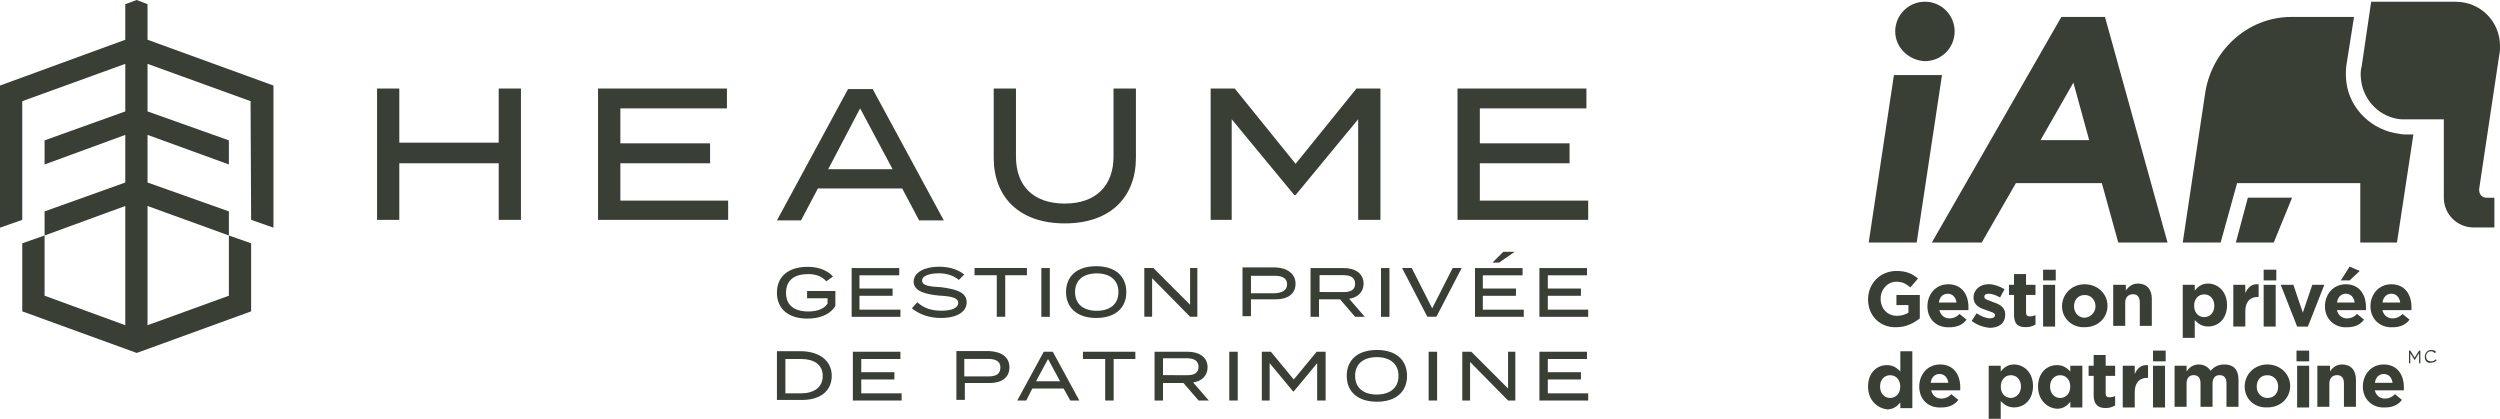
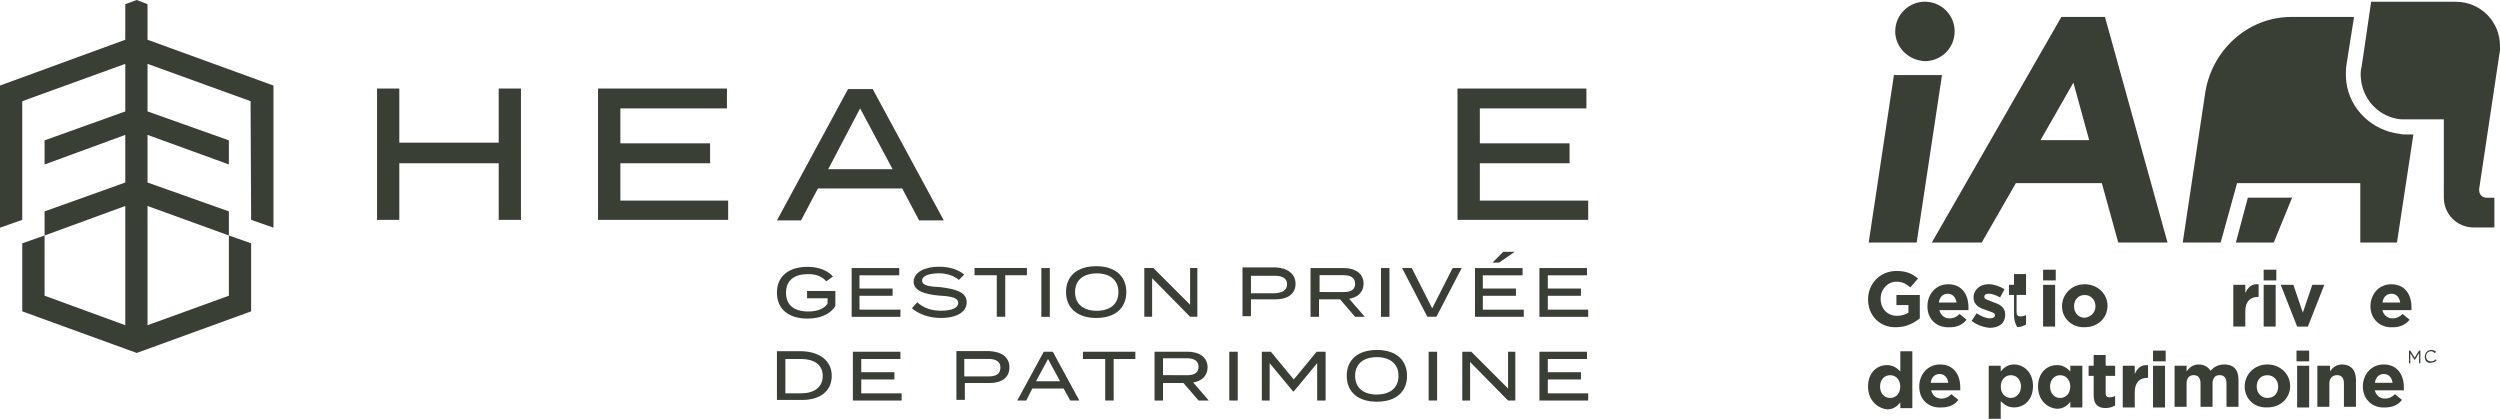
<svg xmlns="http://www.w3.org/2000/svg" version="1.1" id="Calque_1" x="0px" y="0px" viewBox="0 0 351.61 58.91" style="enable-background:new 0 0 351.61 58.91;" xml:space="preserve">
  <style type="text/css">
	.st0{fill:#393F35;}
</style>
  <g>
    <g>
      <g>
        <g>
          <path class="st0" d="M117.49,43.03c-0.59,1.02-1.95,1.78-3.9,1.78c-2.71,0-4.32-1.36-4.32-3.64c0-2.29,1.61-3.64,4.32-3.64      c1.69,0,2.88,0.59,3.56,1.36l-0.93,0.68c-0.59-0.68-1.44-1.02-2.54-1.02c-1.95,0-3.13,0.85-3.13,2.63s1.19,2.63,3.13,2.63      c1.19,0,2.2-0.34,2.71-1.1v-0.76h-2.88v-1.02h3.98V43.03z" />
          <path class="st0" d="M126.64,43.54v1.02h-6.86v-6.86h6.69v1.02h-5.59v1.86h4.66v1.02h-4.66v1.95H126.64z" />
          <path class="st0" d="M135.96,42.52c0,1.27-1.27,2.2-3.64,2.2c-1.61,0-3.05-0.51-4.07-1.36l0.76-0.85      c0.93,0.85,2.03,1.19,3.39,1.19c1.52,0,2.37-0.42,2.37-1.1s-0.85-0.93-2.63-1.02c-1.86-0.17-3.64-0.59-3.64-1.95      s1.61-2.12,3.56-2.12c1.52,0,2.71,0.42,3.56,1.1l-0.76,0.76c-0.68-0.59-1.69-0.93-2.8-0.93c-1.1,0-2.37,0.25-2.37,1.02      c0,0.76,1.19,0.85,2.63,0.93C134.43,40.66,135.96,41.08,135.96,42.52z" />
          <path class="st0" d="M144.51,38.71h-3.13v5.84h-1.19v-5.84h-3.13v-1.02h7.37v1.02H144.51z" />
          <path class="st0" d="M146.46,44.56v-6.86h1.19v6.86H146.46z" />
          <path class="st0" d="M149.93,41.08c0-2.29,1.61-3.64,4.24-3.64c2.63,0,4.24,1.36,4.24,3.64c0,2.29-1.61,3.64-4.24,3.64      C151.63,44.73,149.93,43.37,149.93,41.08z M157.3,41.08c0-1.69-1.19-2.63-3.05-2.63c-1.86,0-3.05,0.93-3.05,2.63      s1.19,2.63,3.05,2.63C156.12,43.71,157.3,42.78,157.3,41.08z" />
          <path class="st0" d="M168.4,37.69v6.86h-1.02l-5.34-5.42v5.42h-1.1v-6.86h1.27l5.17,5.17v-5.17H168.4z" />
          <path class="st0" d="M182.21,39.9c0,1.44-1.1,2.2-2.8,2.2h-3.47v2.37h-1.19v-6.86h4.66C181.1,37.69,182.21,38.54,182.21,39.9z       M181.02,39.98c0-0.85-0.68-1.19-1.69-1.19h-3.39v2.46h3.39C180.34,41.17,181.02,40.83,181.02,39.98z" />
          <path class="st0" d="M190.59,44.56l-2.12-2.46h-2.96v2.46h-1.19v-6.86h4.66c1.61,0,2.8,0.76,2.8,2.2c0,1.19-0.85,1.95-2.03,2.12      l2.2,2.54H190.59z M188.98,41.08c1.02,0,1.61-0.34,1.61-1.19s-0.68-1.19-1.61-1.19h-3.39v2.37      C185.59,41.08,188.98,41.08,188.98,41.08z" />
          <path class="st0" d="M194.23,44.56v-6.86h1.19v6.86H194.23z" />
          <path class="st0" d="M198.55,37.69l2.88,5.68l2.88-5.68h1.27l-3.56,6.86h-1.27l-3.56-6.86H198.55z" />
          <path class="st0" d="M223.37,43.54v1.02h-6.86v-6.86h6.69v1.02h-5.51v1.86h4.66v1.02h-4.66v1.95H223.37z" />
          <path class="st0" d="M116.98,52.86c0,2.12-1.61,3.39-4.15,3.39h-3.56v-6.86h3.47C115.29,49.47,116.98,50.74,116.98,52.86z       M115.71,52.86c0-1.61-1.27-2.37-3.05-2.37h-2.2v4.83h2.2C114.52,55.31,115.71,54.47,115.71,52.86z" />
          <path class="st0" d="M126.81,55.31v1.02h-6.86v-6.86h6.69v1.02h-5.51v1.86h4.66v1.02h-4.66v1.95H126.81z" />
          <path class="st0" d="M141.97,51.67c0,1.44-1.1,2.2-2.8,2.2h-3.47v2.37h-1.19v-6.86h4.66C140.87,49.47,141.97,50.23,141.97,51.67      z M140.7,51.67c0-0.85-0.68-1.19-1.69-1.19h-3.39v2.46h3.39C140.11,52.94,140.7,52.6,140.7,51.67z" />
          <path class="st0" d="M149.59,54.64h-4.4l-0.85,1.69h-1.27l3.73-6.86h1.27l3.73,6.86h-1.27L149.59,54.64z M149.09,53.62      l-1.69-3.13l-1.69,3.13H149.09z" />
          <path class="st0" d="M159.76,50.49h-3.13v5.84h-1.19v-5.84h-3.13v-1.02h7.37v1.02H159.76z" />
          <path class="st0" d="M168.57,56.33l-2.12-2.46h-2.88v2.46h-1.19v-6.86h4.66c1.61,0,2.8,0.76,2.8,2.2c0,1.19-0.85,1.95-2.03,2.12      l2.2,2.54H168.57z M166.96,52.77c1.02,0,1.61-0.34,1.61-1.19s-0.68-1.19-1.61-1.19h-3.39v2.37      C163.57,52.77,166.96,52.77,166.96,52.77z" />
          <path class="st0" d="M172.89,56.33v-6.86h1.19v6.86H172.89z" />
          <path class="st0" d="M186.44,49.47v6.86h-1.19v-5.25l-3.3,3.98h-0.08l-3.3-3.98v5.25h-1.1v-6.86h1.27l3.22,3.9l3.22-3.9H186.44z      " />
          <path class="st0" d="M189.41,52.86c0-2.29,1.61-3.64,4.24-3.64c2.63,0,4.24,1.36,4.24,3.64s-1.61,3.64-4.24,3.64      C191.02,56.5,189.41,55.14,189.41,52.86z M196.69,52.86c0-1.69-1.19-2.63-3.05-2.63s-3.05,0.93-3.05,2.63s1.19,2.63,3.05,2.63      C195.51,55.48,196.69,54.55,196.69,52.86z" />
          <path class="st0" d="M200.93,56.33v-6.86h1.19v6.86H200.93z" />
          <path class="st0" d="M213.12,49.47v6.86h-1.02l-5.34-5.42v5.42h-1.1v-6.86h1.27l5.17,5.17v-5.17H213.12z" />
          <path class="st0" d="M223.37,55.31v1.02h-6.86v-6.86h6.69v1.02h-5.51v1.86h4.66v1.02h-4.66v1.95H223.37z" />
          <g>
            <path class="st0" d="M214.31,43.54v1.02h-6.86v-6.86h6.69v1.02h-5.59v1.86h4.66v1.02h-4.66v1.95H214.31z M210.84,36.93h-0.93       l1.52-1.52h1.61L210.84,36.93z" />
          </g>
        </g>
        <g>
          <g>
            <g>
              <g>
                <path class="st0" d="M73.27,12.45v18.47h-3.13v-7.96H56.16v7.96h-3.13V12.45h3.13v7.62h13.98v-7.62         C70.14,12.45,73.27,12.45,73.27,12.45z" />
                <path class="st0" d="M102.41,28.12v2.8h-18.3V12.45h18.13v2.8H87.25v4.91h12.62v2.8H87.25v5.25h15.16V28.12z" />
                <path class="st0" d="M126.89,26.51h-11.86L112.66,31h-3.39l10-18.47h3.47l10,18.47h-3.47L126.89,26.51z M125.54,23.8         l-4.57-8.56l-4.49,8.56H125.54z" />
-                 <path class="st0" d="M159.76,12.45v9.74c0,5.42-3.47,9.23-10,9.23s-10-3.81-10-9.23v-9.74h3.13v9.57         c0,4.15,2.46,6.61,6.86,6.61c4.4,0,6.86-2.54,6.86-6.61v-9.57H159.76z" />
-                 <path class="st0" d="M194.15,12.45v18.47h-3.13V16.77l-8.81,10.67h-0.17l-8.81-10.67v14.15h-2.96V12.45h3.39l8.56,10.59         l8.56-10.59C190.76,12.45,194.15,12.45,194.15,12.45z" />
                <path class="st0" d="M223.37,28.12v2.8h-18.38V12.45h18.13v2.8h-14.99v4.91h12.62v2.8h-12.62v5.25h15.25V28.12z" />
              </g>
            </g>
          </g>
          <polygon class="st0" points="20.75,5.59 20.75,0.59 19.23,0 17.62,0.59 17.62,5.59 0,12.03 0,32.02 3.13,30.92 3.13,14.23       17.62,8.98 17.62,15.67 6.27,19.74 6.27,23.13 17.62,18.97 17.62,25.67 6.27,29.73 6.27,33.12 17.62,28.97 17.62,45.74       6.27,41.59 6.27,33.12 3.13,34.22 3.13,43.79 19.23,49.64 35.32,43.79 35.32,34.22 32.19,33.12 32.19,41.59 20.75,45.74       20.75,28.97 32.19,33.12 32.19,29.73 20.75,25.67 20.75,18.97 32.19,23.13 32.19,19.74 20.75,15.67 20.75,8.98 35.24,14.23       35.32,30.92 38.46,32.02 38.46,12.03     " />
        </g>
      </g>
      <g>
        <g>
          <g>
            <g>
              <polygon class="st0" points="266.37,10.56 273.13,10.56 269.57,34.11 262.82,34.11       " />
              <path class="st0" d="M266.55,4.42c0-2.31,1.87-4.18,4.18-4.18s4.18,1.87,4.18,4.18s-1.87,4.18-4.18,4.18        C268.42,8.51,266.55,6.65,266.55,4.42z" />
              <path class="st0" d="M297.92,34.11h6.93l-8.8-31.73h-6.13L271.7,34.11h7.02l4.8-8.35h12.09L297.92,34.11z M286.99,19.71        l4.62-8.09l2.22,8.09H286.99z" />
              <path class="st0" d="M345.39,0.25c3.47,0,6.22,2.76,6.22,6.22c0,0.44,0,0.8-0.09,1.16l-2.84,18.93c0,0.09,0,0.09,0,0.18        c0,0.62,0.44,1.07,1.07,1.07h1.07v4.18h-2.93c-2.31,0-4.18-1.87-4.18-4.18V16.78h-5.33c-0.27,0-0.44,0-0.71,0        c-2.93-0.27-5.24-2.58-5.6-5.51c-0.09-0.71-0.09-1.33,0.09-1.96l1.33-9.07H345.39z" />
              <path class="st0" d="M331.08,2.38h-8.8c-6.22,0-11.38,4.8-12.18,11.02l-3.11,20.71h5.33l2.31-8.35h17.33v8.35h5.16l2.31-15.2        h-0.98c-0.36,0-0.62,0-0.98-0.09c-3.82-0.44-7.02-3.47-7.47-7.29c-0.09-0.8-0.09-1.6,0-2.31L331.08,2.38" />
              <g>
                <polygon class="st0" points="314.46,34.11 319.79,34.11 322.37,27.8 316.15,27.8        " />
              </g>
            </g>
          </g>
          <g>
            <path class="st0" d="M262.73,42.11L262.73,42.11c0-2.22,1.69-4,4-4c1.33,0,2.22,0.36,3.02,1.07l-1.07,1.24       c-0.62-0.53-1.16-0.8-1.96-0.8c-1.24,0-2.22,1.07-2.22,2.4l0,0c0,1.42,0.98,2.4,2.31,2.4c0.62,0,1.16-0.18,1.6-0.44v-1.07       h-1.69v-1.42h3.29v3.29c-0.8,0.62-1.87,1.24-3.29,1.24C264.42,46.11,262.73,44.42,262.73,42.11z" />
            <path class="st0" d="M271.08,43.09L271.08,43.09c0-1.69,1.16-3.11,2.93-3.11c1.96,0,2.84,1.51,2.84,3.2c0,0.09,0,0.27,0,0.44       h-4.09c0.18,0.71,0.71,1.16,1.42,1.16c0.53,0,0.98-0.18,1.42-0.62l0.98,0.8c-0.53,0.71-1.33,1.07-2.4,1.07       C272.33,46.11,271.08,44.86,271.08,43.09z M275.17,42.55c-0.09-0.71-0.53-1.24-1.24-1.24s-1.16,0.53-1.24,1.24H275.17z" />
            <path class="st0" d="M277.3,45.13l0.71-1.07c0.62,0.44,1.33,0.71,1.87,0.71c0.44,0,0.71-0.18,0.71-0.44l0,0       c0-0.36-0.53-0.44-1.24-0.71c-0.8-0.27-1.78-0.62-1.78-1.78l0,0c0-1.16,0.98-1.87,2.13-1.87c0.71,0,1.51,0.27,2.22,0.71       l-0.62,1.16c-0.62-0.36-1.16-0.53-1.6-0.53s-0.62,0.18-0.62,0.44l0,0c0,0.36,0.53,0.44,1.16,0.71c0.8,0.27,1.78,0.62,1.78,1.78       l0,0c0,1.33-0.98,1.87-2.22,1.87C278.99,46.02,278.1,45.75,277.3,45.13z" />
-             <path class="st0" d="M283.26,44.24v-2.76h-0.71v-1.42h0.71v-1.51h1.69v1.51h1.33v1.42h-1.33v2.49c0,0.36,0.18,0.53,0.53,0.53       c0.27,0,0.62-0.09,0.8-0.18v1.33c-0.36,0.18-0.71,0.36-1.33,0.36C283.88,46.02,283.26,45.66,283.26,44.24z" />
+             <path class="st0" d="M283.26,44.24v-2.76h-0.71v-1.42h0.71v-1.51h1.69v1.51v1.42h-1.33v2.49c0,0.36,0.18,0.53,0.53,0.53       c0.27,0,0.62-0.09,0.8-0.18v1.33c-0.36,0.18-0.71,0.36-1.33,0.36C283.88,46.02,283.26,45.66,283.26,44.24z" />
            <path class="st0" d="M287.35,37.93h1.78v1.51h-1.78V37.93z M287.35,40.06h1.69v5.87h-1.69V40.06z" />
            <path class="st0" d="M290.01,43.09L290.01,43.09c0-1.69,1.33-3.11,3.2-3.11c1.78,0,3.2,1.33,3.2,3.02l0,0       c0,1.69-1.33,3.02-3.2,3.02C291.35,46.11,290.01,44.69,290.01,43.09z M294.72,43.09L294.72,43.09c0-0.89-0.62-1.6-1.51-1.6       c-0.98,0-1.51,0.71-1.51,1.6l0,0c0,0.89,0.62,1.6,1.51,1.6C294.1,44.6,294.72,43.89,294.72,43.09z" />
-             <path class="st0" d="M297.3,40.06h1.69v0.8c0.36-0.53,0.89-0.98,1.69-0.98c1.24,0,1.96,0.8,1.96,2.13v3.82h-1.69v-3.29       c0-0.8-0.36-1.16-0.98-1.16c-0.62,0-1.07,0.44-1.07,1.16v3.29h-1.69v-5.78H297.3z" />
-             <path class="st0" d="M306.99,40.06h1.69v0.8c0.44-0.53,0.98-0.98,1.87-0.98c1.33,0,2.67,1.07,2.67,3.02l0,0       c0,1.96-1.24,3.02-2.67,3.02c-0.89,0-1.42-0.44-1.87-0.89v2.49h-1.69V40.06z M311.43,43L311.43,43c0-0.98-0.62-1.6-1.42-1.6       c-0.8,0-1.42,0.62-1.42,1.6l0,0c0,0.98,0.62,1.6,1.42,1.6C310.81,44.6,311.43,43.98,311.43,43z" />
            <path class="st0" d="M314.1,40.06h1.69v1.16c0.36-0.8,0.89-1.33,1.87-1.24v1.78h-0.09c-1.07,0-1.78,0.62-1.78,2.04v2.13h-1.69       V40.06z" />
            <path class="st0" d="M318.37,37.93h1.78v1.51h-1.78V37.93z M318.37,40.06h1.69v5.87h-1.69V40.06z" />
            <path class="st0" d="M320.77,40.06h1.78l1.33,3.91l1.33-3.91h1.69l-2.31,5.87h-1.51L320.77,40.06z" />
-             <path class="st0" d="M326.99,43.09L326.99,43.09c0-1.69,1.16-3.11,2.93-3.11c1.96,0,2.84,1.51,2.84,3.2c0,0.09,0,0.27,0,0.44       h-4.09c0.18,0.71,0.71,1.16,1.42,1.16c0.53,0,0.98-0.18,1.42-0.62l0.98,0.8c-0.53,0.71-1.33,1.07-2.4,1.07       C328.32,46.11,326.99,44.86,326.99,43.09z M331.17,42.55c-0.09-0.71-0.53-1.24-1.24-1.24s-1.16,0.53-1.24,1.24H331.17z        M330.46,37.49l1.42,0.62l-1.42,1.33h-1.24L330.46,37.49z" />
            <path class="st0" d="M333.39,43.09L333.39,43.09c0-1.69,1.16-3.11,2.93-3.11c1.96,0,2.84,1.51,2.84,3.2c0,0.09,0,0.27,0,0.44       h-4.09c0.18,0.71,0.71,1.16,1.42,1.16c0.53,0,0.98-0.18,1.42-0.62l0.98,0.8c-0.53,0.71-1.33,1.07-2.4,1.07       C334.72,46.11,333.39,44.86,333.39,43.09z M337.57,42.55c-0.09-0.71-0.53-1.24-1.24-1.24c-0.71,0-1.16,0.53-1.24,1.24H337.57z" />
            <path class="st0" d="M262.73,54.37L262.73,54.37c0-1.96,1.24-3.02,2.67-3.02c0.89,0,1.42,0.44,1.87,0.89V49.4h1.69v8h-1.69       v-0.8c-0.44,0.53-0.98,0.98-1.87,0.98C264.06,57.4,262.73,56.33,262.73,54.37z M267.26,54.37L267.26,54.37       c0-0.98-0.62-1.6-1.42-1.6c-0.8,0-1.42,0.62-1.42,1.6l0,0c0,0.98,0.62,1.6,1.42,1.6C266.64,55.97,267.26,55.35,267.26,54.37z" />
            <path class="st0" d="M269.93,54.37L269.93,54.37c0-1.69,1.16-3.11,2.93-3.11c1.96,0,2.84,1.51,2.84,3.2c0,0.09,0,0.27,0,0.44       h-4.09c0.18,0.71,0.71,1.16,1.42,1.16c0.53,0,0.98-0.18,1.42-0.62l0.98,0.8c-0.53,0.71-1.33,1.07-2.4,1.07       C271.17,57.4,269.93,56.15,269.93,54.37z M274.02,53.84c-0.09-0.71-0.53-1.24-1.24-1.24s-1.16,0.53-1.24,1.24H274.02z" />
            <path class="st0" d="M279.7,51.44h1.69v0.8c0.44-0.53,0.98-0.98,1.87-0.98c1.33,0,2.67,1.07,2.67,3.02l0,0       c0,1.96-1.24,3.02-2.67,3.02c-0.89,0-1.42-0.44-1.87-0.89v2.49h-1.69V51.44z M284.24,54.37L284.24,54.37       c0-0.98-0.62-1.6-1.42-1.6s-1.42,0.62-1.42,1.6l0,0c0,0.98,0.62,1.6,1.42,1.6C283.53,55.97,284.24,55.35,284.24,54.37z" />
            <path class="st0" d="M286.64,54.37L286.64,54.37c0-1.96,1.24-3.02,2.67-3.02c0.89,0,1.42,0.44,1.87,0.89v-0.8h1.69v5.87h-1.69       v-0.8c-0.44,0.53-0.98,0.98-1.87,0.98C287.97,57.4,286.64,56.33,286.64,54.37z M291.17,54.37L291.17,54.37       c0-0.98-0.62-1.6-1.42-1.6s-1.42,0.62-1.42,1.6l0,0c0,0.98,0.62,1.6,1.42,1.6S291.17,55.35,291.17,54.37z" />
            <path class="st0" d="M294.46,55.62v-2.76h-0.71v-1.42h0.71v-1.51h1.69v1.51h1.33v1.42h-1.33v2.49c0,0.36,0.18,0.53,0.53,0.53       c0.27,0,0.62-0.09,0.8-0.18v1.33c-0.36,0.18-0.71,0.36-1.33,0.36C295.17,57.4,294.46,56.95,294.46,55.62z" />
            <path class="st0" d="M298.55,51.44h1.69v1.16c0.36-0.8,0.89-1.33,1.87-1.24v1.78h-0.09c-1.07,0-1.78,0.62-1.78,2.04v2.13h-1.69       V51.44z" />
            <path class="st0" d="M302.81,49.31h1.78v1.51h-1.78V49.31z M302.81,51.44h1.69v5.87h-1.69V51.44z" />
            <path class="st0" d="M305.84,51.44h1.69v0.8c0.36-0.53,0.89-0.98,1.69-0.98c0.8,0,1.33,0.36,1.69,0.89       c0.53-0.62,1.16-0.89,1.96-0.89c1.24,0,1.96,0.71,1.96,2.13v3.82h-1.69v-3.29c0-0.8-0.36-1.16-0.98-1.16       c-0.62,0-0.98,0.44-0.98,1.16v3.29h-1.69v-3.29c0-0.8-0.36-1.16-0.98-1.16c-0.62,0-0.98,0.44-0.98,1.16v3.29h-1.69V51.44z" />
            <path class="st0" d="M315.7,54.37L315.7,54.37c0-1.69,1.33-3.11,3.2-3.11c1.78,0,3.2,1.33,3.2,3.02l0,0       c0,1.69-1.33,3.02-3.2,3.02C317.03,57.4,315.7,56.06,315.7,54.37z M320.41,54.37L320.41,54.37c0-0.89-0.62-1.6-1.51-1.6       c-0.98,0-1.51,0.71-1.51,1.6l0,0c0,0.89,0.62,1.6,1.51,1.6C319.88,55.97,320.41,55.26,320.41,54.37z" />
            <path class="st0" d="M322.99,49.31h1.78v1.51h-1.78V49.31z M323.08,51.44h1.69v5.87h-1.69V51.44z" />
            <path class="st0" d="M326.01,51.44h1.69v0.8c0.36-0.53,0.89-0.98,1.69-0.98c1.24,0,1.96,0.8,1.96,2.13v3.82h-1.69v-3.29       c0-0.8-0.36-1.16-0.98-1.16c-0.62,0-1.07,0.44-1.07,1.16v3.29h-1.69v-5.78H326.01z" />
            <path class="st0" d="M332.32,54.37L332.32,54.37c0-1.69,1.16-3.11,2.93-3.11c1.96,0,2.84,1.51,2.84,3.2c0,0.09,0,0.27,0,0.44       h-4.09c0.18,0.71,0.71,1.16,1.42,1.16c0.53,0,0.98-0.18,1.42-0.62l0.98,0.8c-0.53,0.71-1.33,1.07-2.4,1.07       C333.65,57.4,332.32,56.15,332.32,54.37z M336.5,53.84c-0.09-0.71-0.53-1.24-1.24-1.24s-1.16,0.53-1.24,1.24H336.5z" />
          </g>
        </g>
        <g>
          <path class="st0" d="M338.81,49.31h0.18l0.62,0.98l0.62-0.98h0.18v1.78h-0.18v-1.42l-0.62,0.98l0,0l-0.62-0.98v1.42h-0.18V49.31      z" />
          <path class="st0" d="M341.03,50.2L341.03,50.2c0-0.53,0.36-0.98,0.89-0.98c0.36,0,0.53,0.09,0.71,0.27l-0.18,0.18      c-0.18-0.18-0.36-0.27-0.53-0.27c-0.44,0-0.71,0.36-0.71,0.71l0,0c0,0.44,0.27,0.71,0.71,0.71c0.27,0,0.44-0.09,0.62-0.27      l0.18,0.09c-0.18,0.18-0.36,0.36-0.71,0.36C341.39,51.17,341.03,50.73,341.03,50.2z" />
        </g>
      </g>
    </g>
  </g>
</svg>